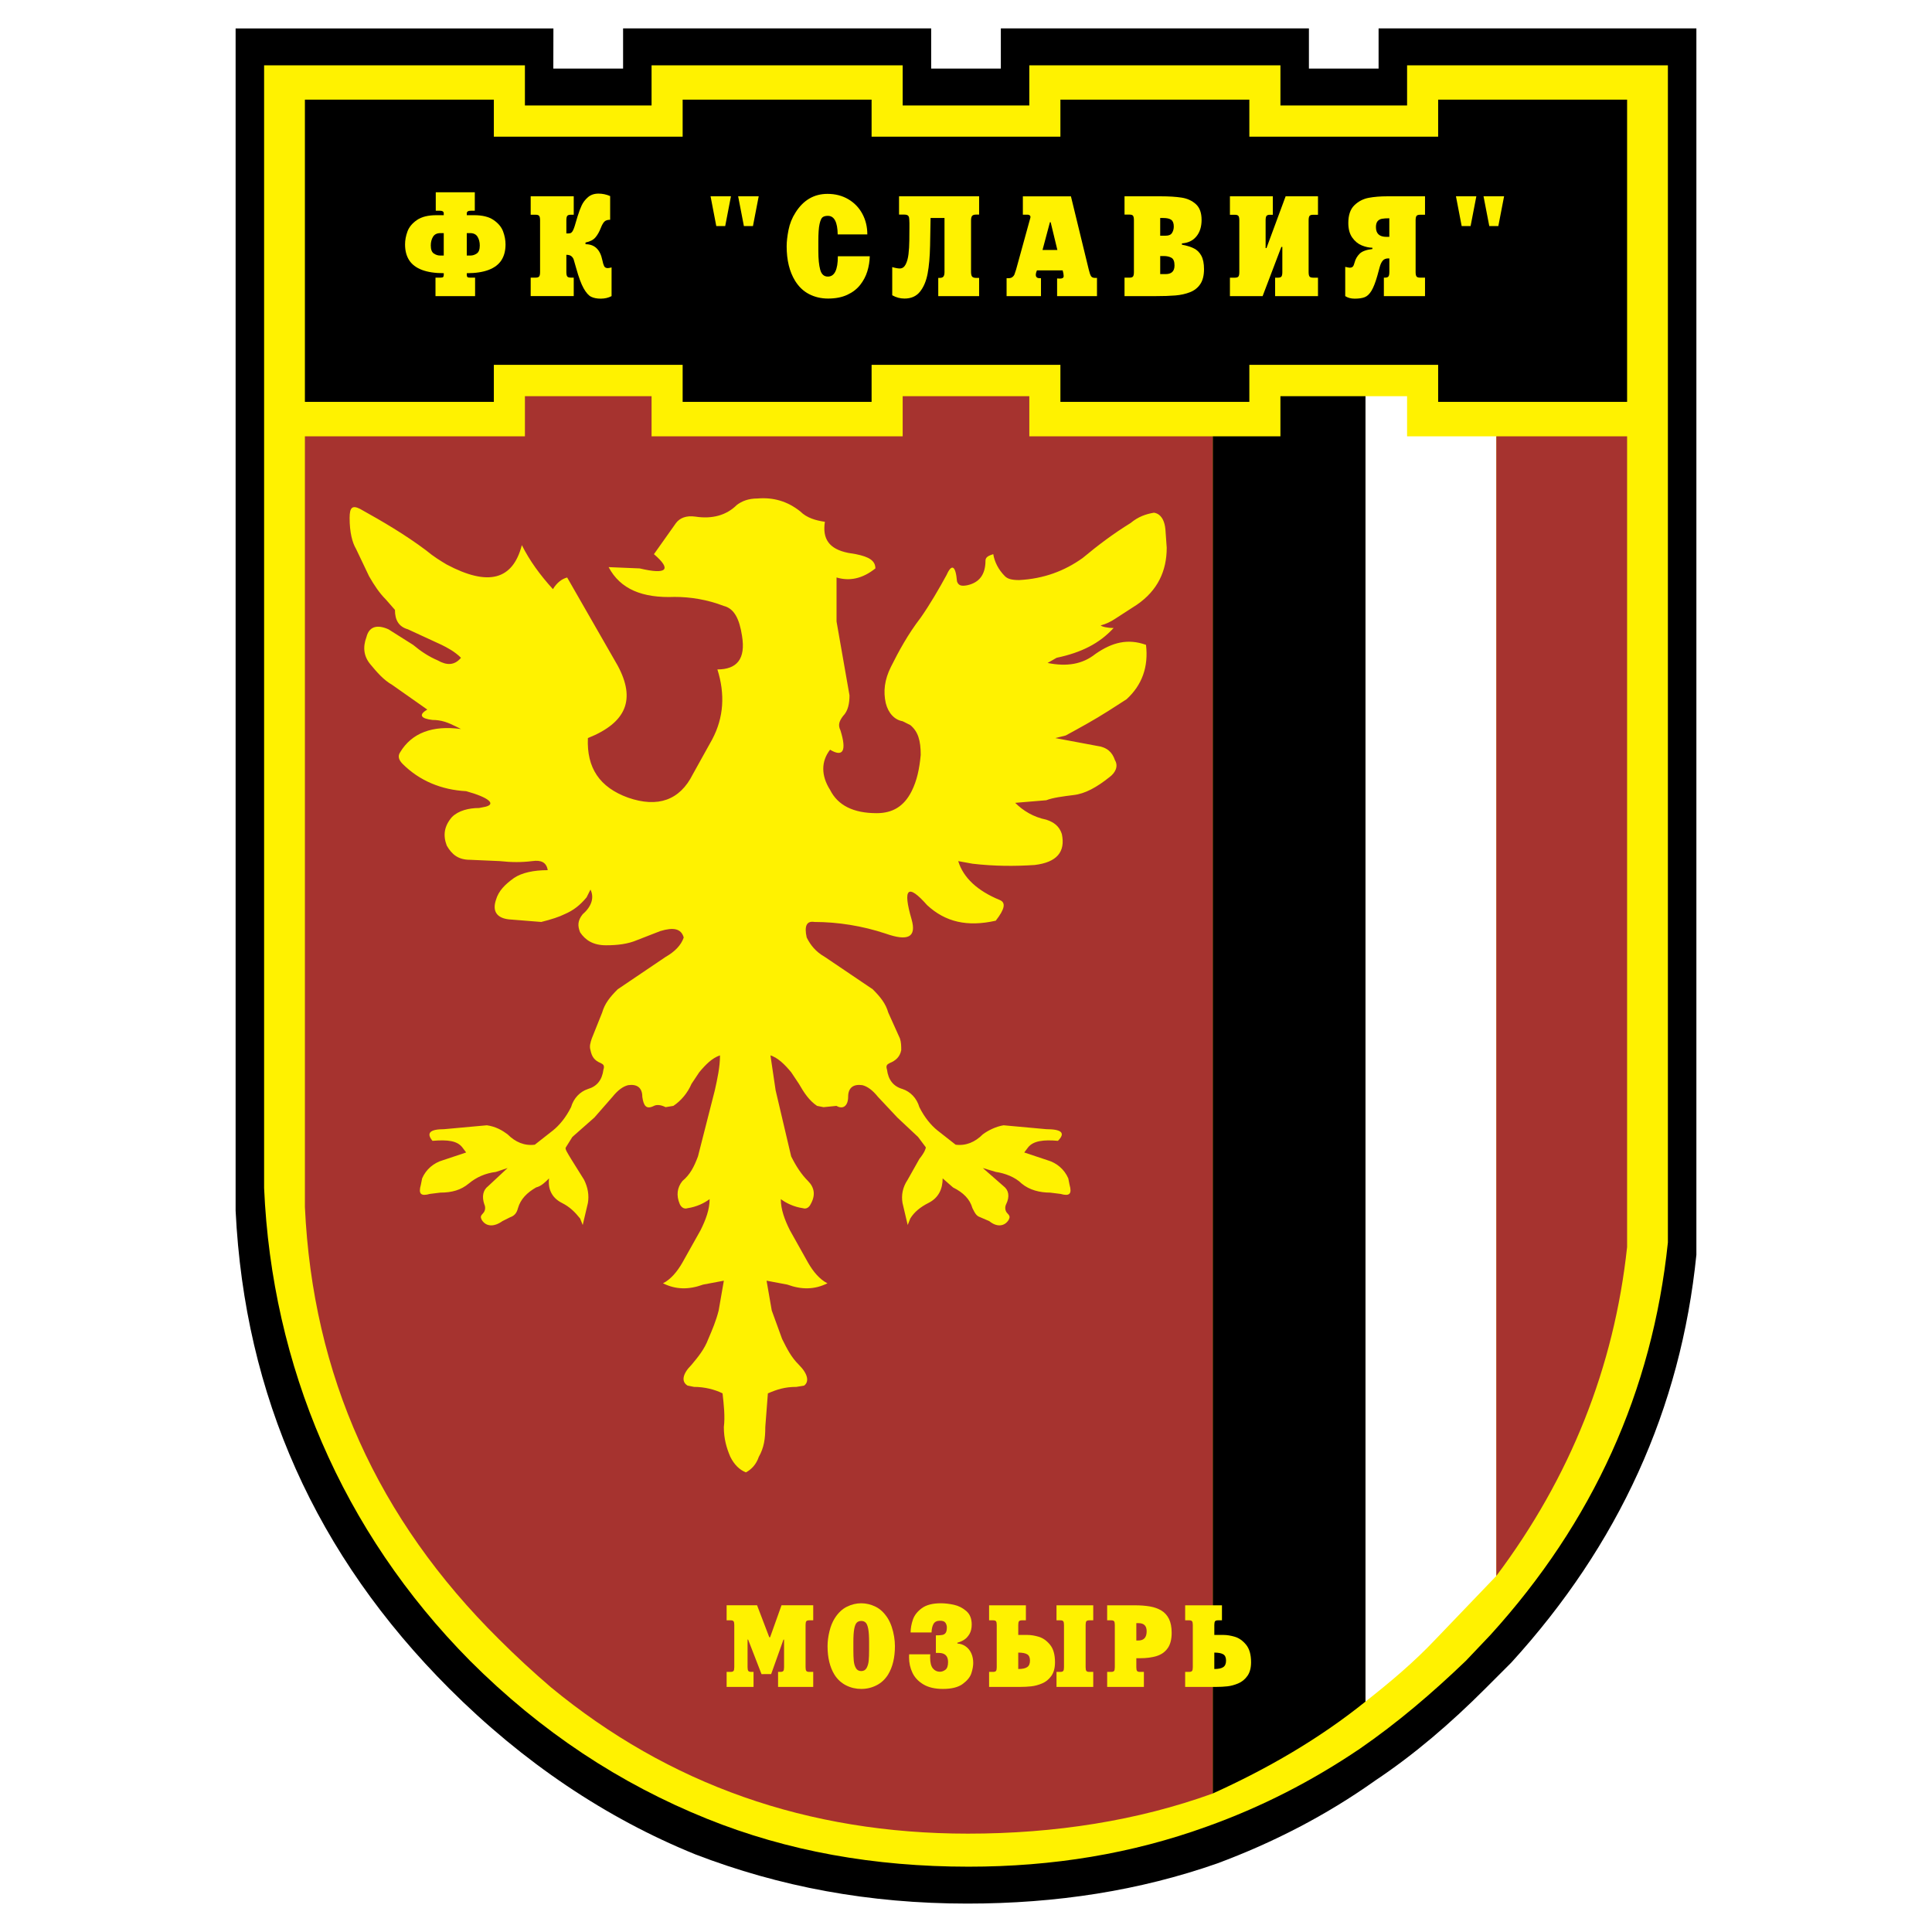
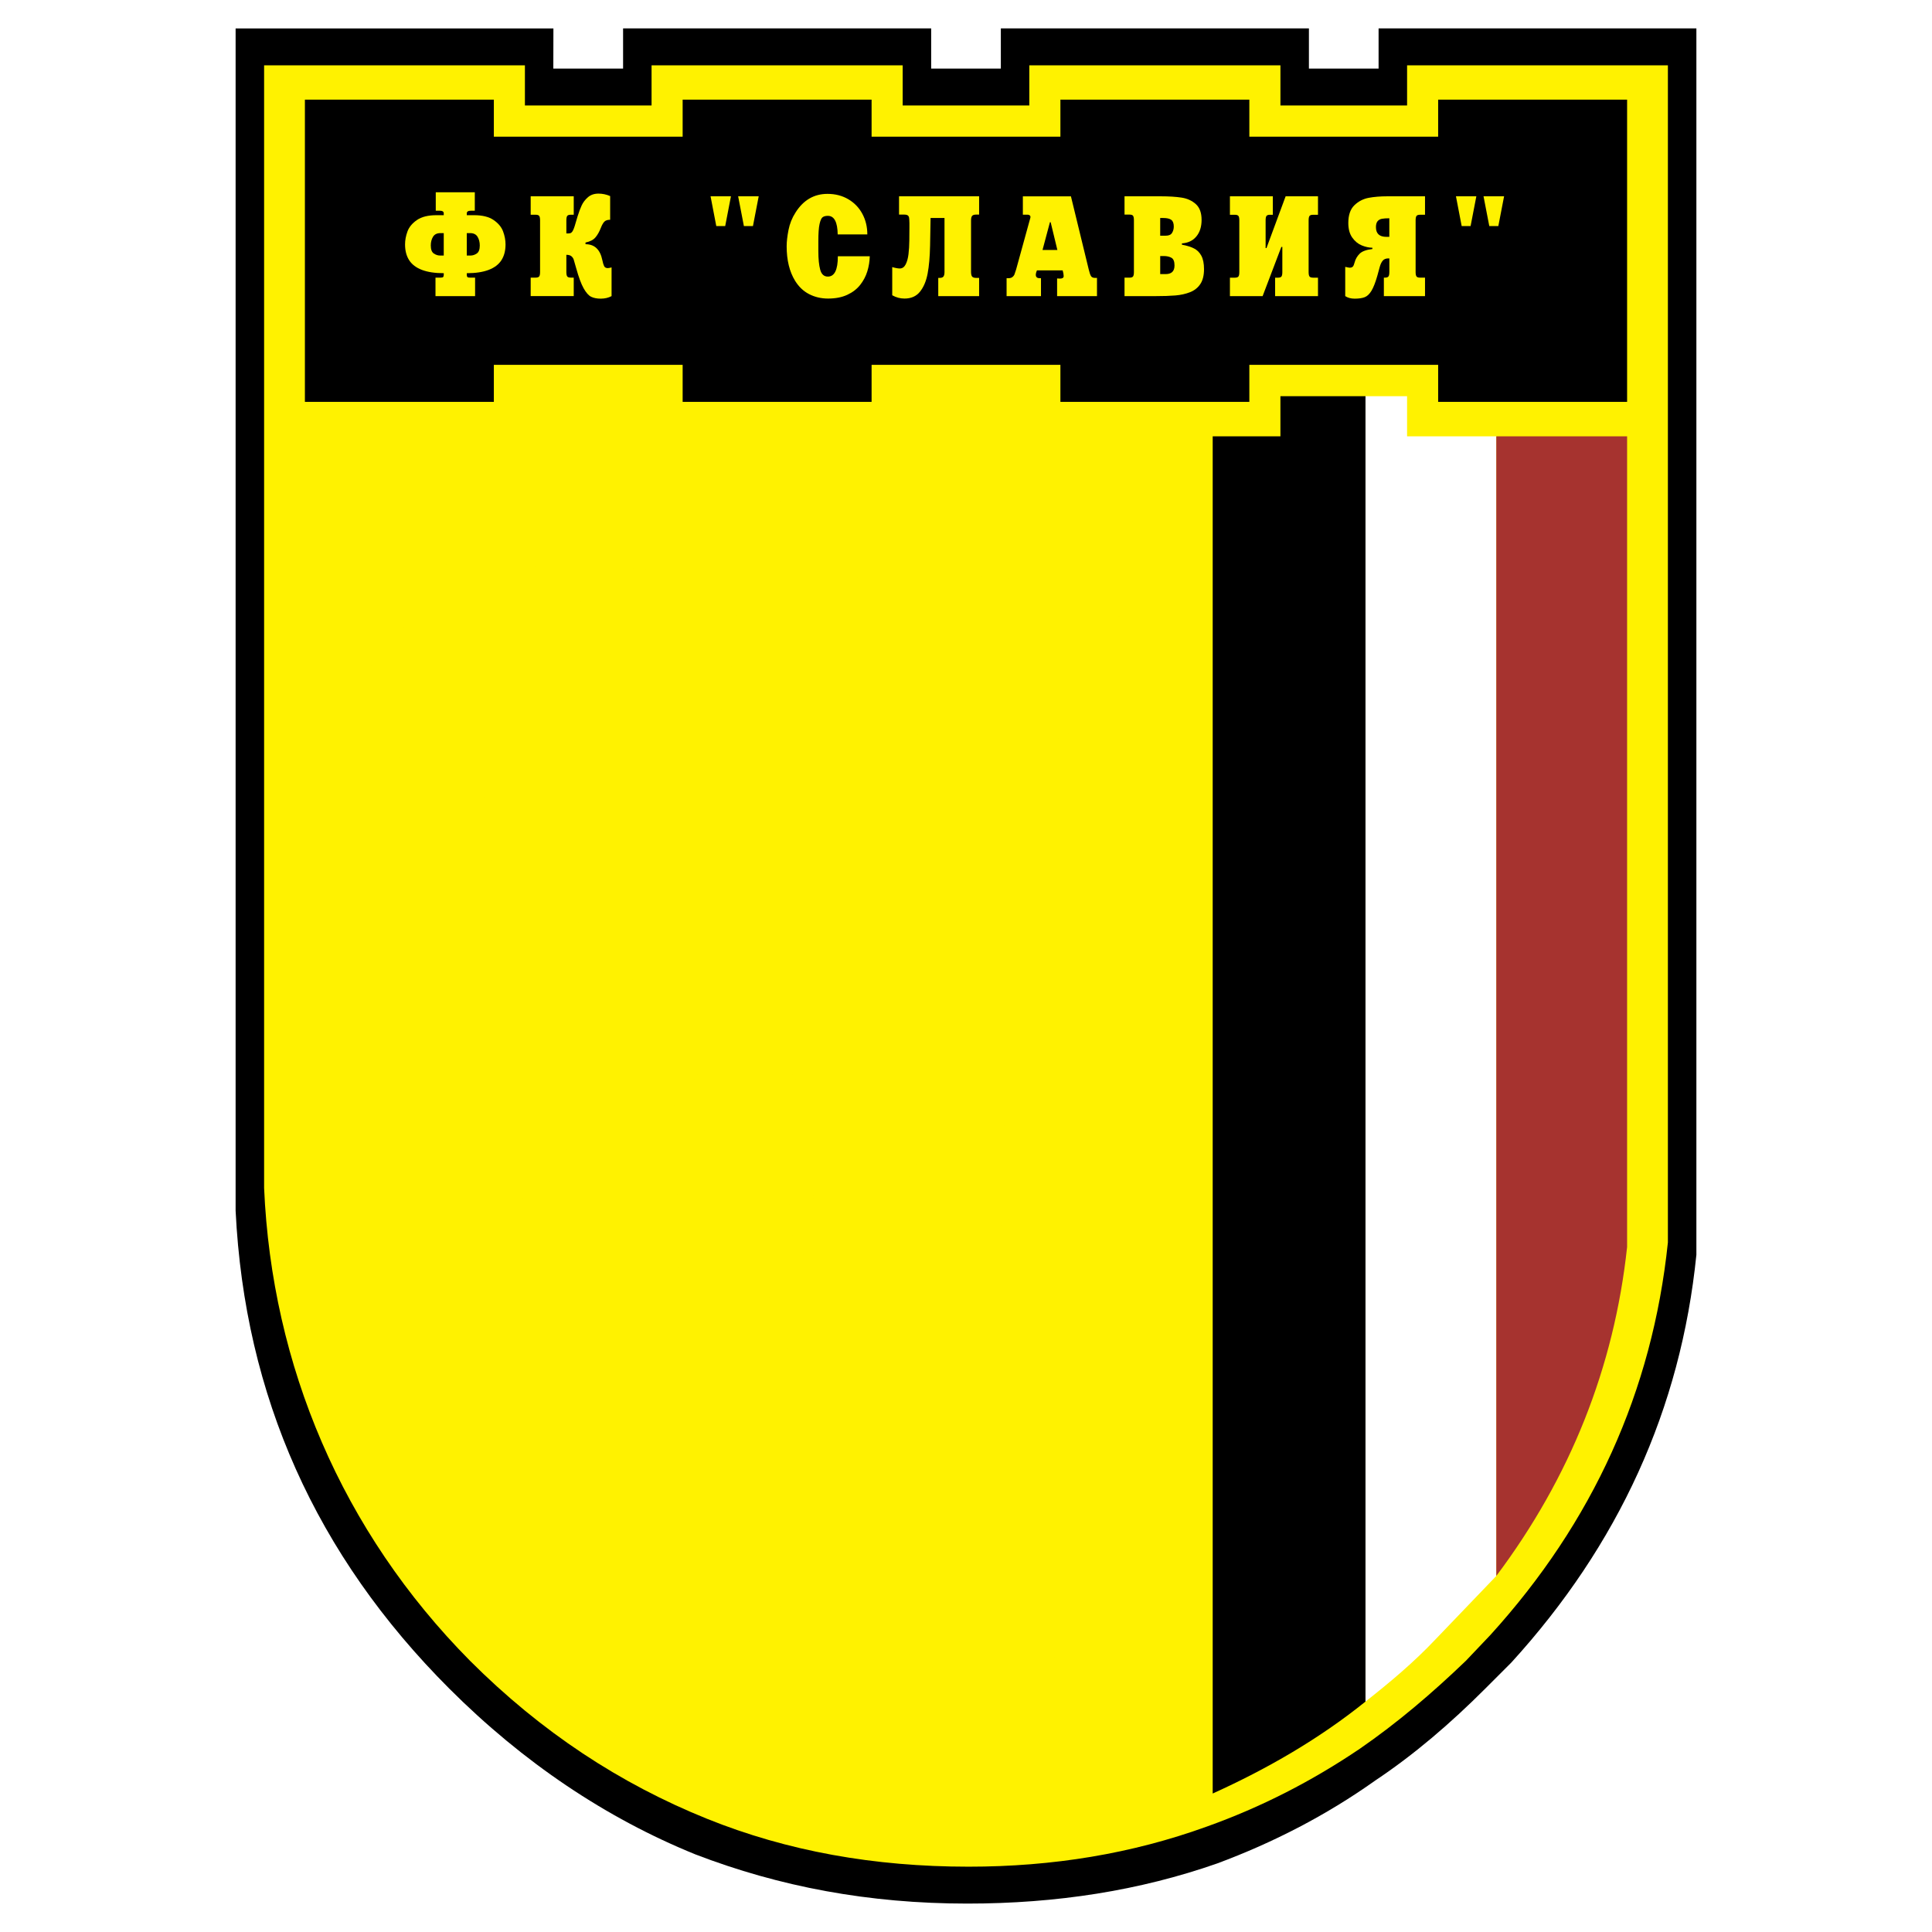
<svg xmlns="http://www.w3.org/2000/svg" version="1.0" id="Layer_1" x="0px" y="0px" width="192.756px" height="192.756px" viewBox="0 0 192.756 192.756" enable-background="new 0 0 192.756 192.756" xml:space="preserve">
  <g>
    <polygon fill-rule="evenodd" clip-rule="evenodd" fill="#FFFFFF" points="0,0 192.756,0 192.756,192.756 0,192.756 0,0  " />
    <path fill-rule="evenodd" clip-rule="evenodd" d="M99.854,2.834V6.84h-6.951V2.834H62.165V6.84h-6.96l0.009-4.005H23.507V118.73   v2.066c0.904,18.477,8.011,34.369,21.318,47.676c7.365,7.365,15.634,12.92,24.549,16.539c8.398,3.23,17.313,4.91,27.132,4.91   c8.915,0,17.185-1.293,24.938-4.006c5.555-2.066,10.853-4.781,15.762-8.27c3.876-2.584,7.494-5.684,10.982-9.174l2.584-2.584   c10.725-11.756,16.925-25.324,18.477-40.699V2.834h-31.707V6.84h-6.951V2.834H99.854L99.854,2.834z" />
    <path fill-rule="evenodd" clip-rule="evenodd" fill="#FFF200" d="M102.695,6.517v4.005H90.06V6.517H65.007v4.005H52.371V6.517   H26.35v112.021c0.775,17.699,7.752,34.238,20.544,47.158c7.106,7.107,14.987,12.275,23.644,15.764   c8.01,3.229,16.667,4.779,26.099,4.779c8.398,0,16.28-1.291,23.774-4.004c5.426-1.939,10.465-4.523,15.246-7.754   c3.746-2.582,7.234-5.555,10.595-8.785l2.454-2.584c10.207-11.24,16.15-24.291,17.7-39.148V6.517h-26.021v4.005h-12.636V6.517   H102.695L102.695,6.517z" />
    <polygon fill-rule="evenodd" clip-rule="evenodd" points="105.797,40.095 105.797,36.4 86.959,36.4 86.959,40.095 68.108,40.095    68.108,36.4 49.271,36.4 49.271,40.095 30.42,40.095 30.42,9.942 49.271,9.942 49.271,13.636 68.108,13.636 68.108,9.942    86.959,9.942 86.959,13.636 105.797,13.636 105.797,9.942 124.647,9.942 124.647,13.636 143.485,13.636 143.485,9.942    162.336,9.942 162.336,40.095 143.485,40.095 143.485,36.4 124.647,36.4 124.647,40.095 105.797,40.095  " />
    <path fill-rule="evenodd" clip-rule="evenodd" fill="#FFF200" d="M43.902,25.495c-0.213,0-0.419-0.067-0.621-0.203   c-0.201-0.136-0.301-0.401-0.301-0.797c0-0.336,0.073-0.627,0.222-0.872c0.147-0.244,0.396-0.366,0.745-0.366h0.326v2.238H43.902   L43.902,25.495z M43.476,21.023h0.385c0.274,0,0.412,0.086,0.412,0.258v0.188h-0.724c-0.834,0-1.486,0.161-1.953,0.484   c-0.468,0.323-0.782,0.703-0.943,1.141c-0.161,0.438-0.241,0.868-0.241,1.289c0,0.627,0.137,1.153,0.411,1.579   c0.274,0.425,0.699,0.748,1.275,0.966c0.577,0.219,1.302,0.328,2.175,0.328v0.175c0,0.095-0.02,0.164-0.059,0.207   c-0.04,0.043-0.139,0.064-0.298,0.064h-0.467v1.842h3.951v-1.842H46.93c-0.16,0-0.26-0.021-0.299-0.064s-0.059-0.112-0.059-0.207   v-0.175c0.875,0,1.602-0.109,2.178-0.328c0.577-0.219,1.002-0.541,1.276-0.966c0.274-0.426,0.411-0.952,0.411-1.579   c0-0.423-0.081-0.853-0.243-1.291c-0.162-0.437-0.477-0.816-0.945-1.139c-0.468-0.323-1.119-0.484-1.953-0.484h-0.724v-0.188   c0-0.171,0.138-0.258,0.414-0.258h0.385v-1.842h-3.895V21.023L43.476,21.023z M46.572,23.257h0.33c0.348,0,0.595,0.123,0.744,0.366   c0.148,0.245,0.222,0.536,0.222,0.872c0,0.396-0.1,0.662-0.301,0.797c-0.2,0.136-0.408,0.203-0.624,0.203h-0.372V23.257   L46.572,23.257z" />
    <path fill-rule="evenodd" clip-rule="evenodd" fill="#FFF200" d="M56.508,23.292h0.201c0.12,0,0.215-0.025,0.285-0.075   c0.07-0.05,0.134-0.136,0.19-0.257s0.107-0.255,0.152-0.401c0.045-0.147,0.143-0.475,0.293-0.985   c0.131-0.421,0.268-0.784,0.408-1.087c0.141-0.303,0.35-0.574,0.626-0.813s0.626-0.358,1.049-0.358   c0.395,0,0.782,0.082,1.163,0.245v2.365c-0.263,0-0.456,0.064-0.579,0.192c-0.123,0.128-0.237,0.329-0.343,0.601   c-0.155,0.398-0.337,0.721-0.548,0.969c-0.21,0.249-0.54,0.418-0.988,0.508v0.169c0.903,0,1.462,0.529,1.678,1.587   c0.053,0.258,0.111,0.456,0.175,0.592c0.063,0.137,0.189,0.206,0.376,0.206c0.05,0,0.111-0.008,0.182-0.026   c0.07-0.017,0.133-0.031,0.189-0.043v2.862c-0.316,0.169-0.676,0.254-1.08,0.254c-0.383,0-0.703-0.063-0.958-0.188   c-0.254-0.125-0.504-0.407-0.749-0.843c-0.245-0.436-0.493-1.107-0.745-2.014c-0.123-0.446-0.205-0.733-0.248-0.86   c-0.042-0.126-0.119-0.236-0.23-0.329c-0.111-0.093-0.278-0.14-0.501-0.14v1.711c0,0.221,0.03,0.37,0.089,0.448   c0.06,0.078,0.179,0.117,0.358,0.117h0.289v1.842h-4.296v-1.842h0.492c0.177,0,0.296-0.039,0.356-0.117   c0.06-0.079,0.089-0.228,0.089-0.448v-5.145c0-0.223-0.03-0.373-0.089-0.45c-0.06-0.077-0.179-0.115-0.356-0.115h-0.492v-1.842   h4.296v1.842h-0.289c-0.179,0-0.298,0.039-0.358,0.115c-0.06,0.077-0.089,0.227-0.089,0.45V23.292L56.508,23.292z" />
    <path fill-rule="evenodd" clip-rule="evenodd" fill="#FFF200" d="M72.927,19.585l-0.574,2.972h-0.889l-0.571-2.972H72.927   L72.927,19.585z M75.696,19.585l-0.574,2.972h-0.903l-0.574-2.972H75.696L75.696,19.585z" />
    <path fill-rule="evenodd" clip-rule="evenodd" fill="#FFF200" d="M83.593,25.569h3.184c-0.012,0.512-0.093,1.013-0.244,1.502   c-0.15,0.489-0.388,0.94-0.713,1.353c-0.324,0.413-0.754,0.743-1.289,0.991c-0.535,0.248-1.173,0.372-1.915,0.372   c-0.686,0-1.314-0.146-1.885-0.439c-0.57-0.292-1.04-0.738-1.408-1.337c-0.559-0.913-0.838-2.06-0.838-3.441   c0-0.455,0.061-0.996,0.184-1.623c0.123-0.627,0.356-1.208,0.699-1.742c0.784-1.241,1.847-1.862,3.19-1.862   c0.776,0,1.467,0.177,2.072,0.532s1.074,0.84,1.405,1.456c0.332,0.616,0.498,1.301,0.498,2.058h-2.956   c-0.018-1.236-0.346-1.854-0.981-1.854c-0.217,0-0.389,0.043-0.515,0.13c-0.126,0.086-0.23,0.313-0.312,0.678   c-0.083,0.365-0.123,0.935-0.123,1.708v1c0,0.786,0.062,1.406,0.187,1.862c0.125,0.455,0.379,0.683,0.763,0.683   C83.261,27.595,83.593,26.92,83.593,25.569L83.593,25.569z" />
    <path fill-rule="evenodd" clip-rule="evenodd" fill="#FFF200" d="M94.232,21.75h-1.388c-0.009,0.702-0.026,1.616-0.049,2.744   c-0.023,1.128-0.105,2.064-0.247,2.807c-0.141,0.743-0.395,1.343-0.76,1.8c-0.366,0.457-0.88,0.686-1.545,0.686   c-0.433,0-0.841-0.11-1.225-0.329v-2.813c0.093,0.032,0.217,0.064,0.371,0.095c0.153,0.031,0.279,0.047,0.378,0.047   c0.255,0,0.453-0.136,0.592-0.408c0.14-0.272,0.233-0.614,0.282-1.028c0.05-0.414,0.077-0.856,0.082-1.33   c0.004-0.472,0.008-0.901,0.01-1.289v-0.469c-0.005-0.243-0.015-0.419-0.031-0.529c-0.017-0.11-0.062-0.192-0.136-0.245   c-0.074-0.053-0.2-0.08-0.38-0.08h-0.488v-1.824h7.989v1.824h-0.289c-0.204,0-0.341,0.044-0.412,0.132   c-0.07,0.088-0.105,0.243-0.105,0.465v5.108c0,0.227,0.035,0.386,0.105,0.476c0.071,0.091,0.208,0.136,0.412,0.136h0.289v1.819   H93.61v-1.819h0.139c0.185,0,0.311-0.045,0.38-0.137c0.069-0.091,0.104-0.245,0.104-0.46V21.75L94.232,21.75z" />
    <path fill-rule="evenodd" clip-rule="evenodd" fill="#FFF200" d="M104.824,22.167l0.67,2.774h-1.482l0.741-2.774H104.824   L104.824,22.167z M102.051,19.585v1.832h0.473c0.081,0,0.149,0.021,0.204,0.062c0.055,0.041,0.083,0.093,0.083,0.155   c0,0.058-0.019,0.143-0.056,0.255l-1.377,4.998c-0.078,0.248-0.135,0.418-0.172,0.509c-0.038,0.091-0.104,0.174-0.201,0.248   c-0.098,0.074-0.228,0.111-0.388,0.111h-0.189v1.79h3.431v-1.788h-0.13c-0.236,0-0.364-0.098-0.385-0.293v-0.112   c0.016-0.123,0.054-0.25,0.114-0.379h2.563c0.067,0.232,0.102,0.424,0.102,0.577c0,0.164-0.125,0.246-0.372,0.246   c-0.056-0.009-0.15-0.014-0.284-0.014v1.764h3.979v-1.82h-0.197c-0.193,0-0.327-0.061-0.401-0.181   c-0.075-0.12-0.149-0.341-0.225-0.66l-1.776-7.298H102.051L102.051,19.585z" />
    <path fill-rule="evenodd" clip-rule="evenodd" fill="#FFF200" d="M116.064,21.75c0.36,0,0.625,0.061,0.792,0.183   c0.168,0.122,0.252,0.346,0.252,0.672c0,0.234-0.058,0.445-0.173,0.631c-0.114,0.187-0.324,0.279-0.63,0.279h-0.552V21.75H116.064   L116.064,21.75z M112.194,21.409h0.492c0.177,0,0.296,0.039,0.355,0.116c0.06,0.078,0.09,0.228,0.09,0.452v5.159   c0,0.222-0.03,0.372-0.09,0.45c-0.06,0.078-0.179,0.117-0.355,0.117h-0.492v1.842h3.076c0.799,0,1.465-0.022,1.998-0.067   c0.534-0.045,1.019-0.152,1.455-0.322s0.779-0.439,1.028-0.808s0.374-0.867,0.374-1.495c0-0.558-0.088-1.002-0.264-1.334   c-0.176-0.331-0.423-0.576-0.74-0.735s-0.718-0.283-1.201-0.371v-0.131c0.616-0.042,1.097-0.272,1.442-0.692   c0.347-0.42,0.521-0.969,0.521-1.648c0-0.707-0.191-1.232-0.572-1.576c-0.382-0.344-0.854-0.561-1.418-0.649   c-0.565-0.088-1.268-0.132-2.108-0.132h-3.591V21.409L112.194,21.409z M116.108,25.545c0.304,0,0.559,0.057,0.764,0.171   c0.206,0.115,0.309,0.372,0.309,0.77c0,0.575-0.296,0.861-0.889,0.861h-0.538v-1.803H116.108L116.108,25.545z" />
    <path fill-rule="evenodd" clip-rule="evenodd" fill="#FFF200" d="M122.711,19.585h4.28v1.842h-0.283   c-0.174,0-0.291,0.039-0.35,0.116s-0.087,0.227-0.087,0.45v2.757h0.086l1.91-5.164h3.229v1.842h-0.489   c-0.178,0-0.296,0.039-0.356,0.116c-0.059,0.077-0.089,0.227-0.089,0.45v5.145c0,0.221,0.03,0.37,0.089,0.448   c0.061,0.078,0.179,0.117,0.356,0.117h0.489v1.842h-4.277v-1.842h0.282c0.175,0,0.291-0.039,0.35-0.117   c0.059-0.079,0.088-0.228,0.088-0.448v-2.502h-0.1l-1.868,4.909h-3.261v-1.842h0.492c0.177,0,0.297-0.039,0.356-0.117   c0.06-0.079,0.089-0.228,0.089-0.448v-5.145c0-0.223-0.029-0.373-0.089-0.45s-0.18-0.116-0.356-0.116h-0.492V19.585L122.711,19.585   z" />
    <path fill-rule="evenodd" clip-rule="evenodd" fill="#FFF200" d="M138.324,23.631c-0.698,0-1.047-0.323-1.047-0.969   c0-0.259,0.053-0.452,0.158-0.583c0.104-0.13,0.248-0.213,0.432-0.249c0.184-0.035,0.432-0.053,0.745-0.053v1.854H138.324   L138.324,23.631z M138.727,19.585h-0.318c-0.687,0-1.302,0.05-1.848,0.151c-0.546,0.101-1.022,0.347-1.43,0.738   c-0.407,0.392-0.61,0.982-0.61,1.771c0,0.602,0.13,1.088,0.392,1.457c0.262,0.37,0.577,0.63,0.948,0.782   c0.37,0.151,0.725,0.229,1.062,0.234v0.127c-0.611,0.073-1.038,0.231-1.28,0.476c-0.243,0.244-0.408,0.535-0.497,0.872   c-0.049,0.198-0.107,0.334-0.175,0.407c-0.067,0.073-0.172,0.109-0.314,0.109c-0.059,0-0.207-0.028-0.444-0.083v2.918   c0.254,0.169,0.57,0.254,0.948,0.254c0.417,0,0.75-0.05,0.998-0.148c0.248-0.099,0.471-0.308,0.666-0.628   c0.196-0.32,0.392-0.815,0.585-1.485c0.094-0.347,0.177-0.651,0.25-0.915c0.073-0.263,0.173-0.469,0.299-0.618   c0.127-0.149,0.312-0.223,0.553-0.223h0.103v1.356c0,0.221-0.03,0.37-0.091,0.448c-0.06,0.078-0.177,0.117-0.354,0.117h-0.102   v1.842h4.106v-1.842h-0.492c-0.178,0-0.296-0.039-0.355-0.117c-0.061-0.079-0.091-0.228-0.091-0.448v-5.145   c0-0.223,0.03-0.373,0.091-0.45c0.06-0.077,0.178-0.116,0.355-0.116h0.492v-1.842H138.727L138.727,19.585z" />
    <path fill-rule="evenodd" clip-rule="evenodd" fill="#FFF200" d="M147.295,19.585l-0.574,2.972h-0.889l-0.571-2.972H147.295   L147.295,19.585z M150.063,19.585l-0.574,2.972h-0.902l-0.575-2.972H150.063L150.063,19.585z" />
    <path fill-rule="evenodd" clip-rule="evenodd" d="M136.237,39.528h-8.489v4.005h-6.757v135.406   c5.426-2.455,10.594-5.428,15.246-9.174V39.528L136.237,39.528z" />
    <path fill-rule="evenodd" clip-rule="evenodd" fill="#FFFFFF" d="M149.286,43.534h-8.902v-4.005h-4.146v130.237   c2.455-1.939,4.78-3.877,6.977-6.201l6.072-6.332V43.534L149.286,43.534z" />
-     <path fill-rule="evenodd" clip-rule="evenodd" fill="#A6332F" d="M102.695,43.534v-4.005H90.06v4.005H65.007v-4.005H52.371v4.005   H30.42v76.876c0.775,16.797,7.235,31.139,19.38,43.154c1.68,1.678,3.359,3.229,5.168,4.779c11.758,9.691,25.582,14.6,41.604,14.6   c8.657,0,16.925-1.291,24.419-4.004V43.534H102.695L102.695,43.534z" />
    <path fill-rule="evenodd" clip-rule="evenodd" fill="#A6332F" d="M162.336,43.534h-13.05v113.699   c7.366-9.818,11.758-20.801,13.05-32.816V43.534L162.336,43.534z" />
    <path fill-rule="evenodd" clip-rule="evenodd" fill="#FFF200" d="M116.275,52.836l0.129,1.809c0,2.325-0.904,4.263-2.972,5.685   l-2.196,1.421c-0.388,0.258-0.904,0.517-1.421,0.646c0.129,0.129,0.646,0.258,1.292,0.258c-1.422,1.551-3.23,2.455-5.686,2.972   l-0.904,0.517c1.938,0.388,3.488,0.129,4.781-0.904c1.679-1.163,3.229-1.55,5.039-0.904c0.258,2.196-0.388,4.005-1.938,5.427   l-1.81,1.163c-1.421,0.904-2.842,1.68-4.264,2.455l-1.033,0.258l4.135,0.775c1.033,0.129,1.55,0.646,1.809,1.421   c0.388,0.646,0,1.292-0.517,1.68c-1.292,1.034-2.455,1.68-3.618,1.809c-1.033,0.13-2.067,0.259-2.713,0.517l-3.101,0.258   c0.775,0.775,1.808,1.421,3.101,1.68c0.775,0.258,1.292,0.646,1.551,1.421c0.387,1.809-0.518,2.842-2.714,3.101   c-1.938,0.129-4.006,0.129-6.202-0.129l-1.421-0.258c0.517,1.68,1.938,2.972,4.134,3.876c0.646,0.258,0.517,0.904-0.388,2.067   c-2.843,0.646-5.039,0.129-6.848-1.551c-1.938-2.197-2.455-1.68-1.55,1.421c0.517,1.809-0.388,2.196-2.584,1.421   c-2.326-0.775-4.781-1.163-7.106-1.163c-0.775-0.129-1.034,0.388-0.775,1.55c0.388,0.776,0.905,1.422,1.809,1.938l4.78,3.23   c0.775,0.775,1.292,1.422,1.551,2.326l1.163,2.584c0.129,0.387,0.129,0.775,0.129,1.162c-0.129,0.646-0.517,1.033-1.163,1.293   c-0.258,0.129-0.387,0.258-0.258,0.646c0.129,1.033,0.646,1.68,1.55,1.938c0.775,0.258,1.421,0.904,1.68,1.809   c0.517,1.033,1.163,1.809,1.809,2.326l1.809,1.42c1.034,0.131,1.938-0.258,2.713-1.033c0.517-0.387,1.292-0.775,2.067-0.904   l4.264,0.389c1.551,0,1.938,0.387,1.163,1.162c-1.422-0.129-2.456,0-2.972,0.646l-0.389,0.516l2.326,0.775   c0.904,0.26,1.68,0.904,2.068,1.809l0.128,0.646c0.259,0.904,0,1.162-0.904,0.904l-1.033-0.129c-1.034,0-2.067-0.258-2.843-0.904   c-0.646-0.646-1.68-1.033-2.584-1.162l-1.292-0.389l2.067,1.809c0.517,0.389,0.646,1.033,0.259,1.809   c-0.13,0.26-0.13,0.646,0.129,0.904c0.259,0.26,0.259,0.389,0.129,0.646c-0.388,0.646-1.162,0.775-1.938,0.131l-0.904-0.389   c-0.387-0.129-0.517-0.389-0.775-0.904c-0.258-0.904-0.904-1.551-1.938-2.068l-1.034-0.904c0,1.035-0.387,1.939-1.421,2.455   c-0.775,0.389-1.421,0.904-1.809,1.551l-0.258,0.646l-0.517-2.197c-0.129-0.773,0-1.551,0.517-2.324l1.163-2.068   c0.517-0.646,0.646-1.033,0.646-1.162l-0.775-1.033l-2.067-1.939l-1.938-2.066c-0.517-0.646-1.034-1.033-1.55-1.162   c-0.904-0.131-1.421,0.258-1.421,1.162s-0.517,1.291-1.163,0.904l-1.292,0.129l-0.646-0.129c-0.775-0.518-1.292-1.293-1.809-2.197   l-0.775-1.162c-0.646-0.775-1.292-1.422-2.067-1.68l0.517,3.488l1.55,6.59c0.517,1.033,1.034,1.809,1.68,2.455   c0.646,0.645,0.775,1.422,0.258,2.324c-0.129,0.26-0.388,0.518-0.775,0.389c-0.904-0.129-1.679-0.518-2.196-0.904   c0,1.033,0.387,2.066,0.904,3.102l1.809,3.229c0.517,0.904,1.163,1.68,1.938,2.068c-1.292,0.645-2.584,0.645-4.005,0.129   l-2.067-0.389l0.517,2.973l1.034,2.842c0.517,1.033,0.904,1.811,1.68,2.584c0.904,0.904,1.034,1.68,0.517,2.068l-0.775,0.129   c-1.163,0-1.938,0.258-2.842,0.646l-0.258,3.359c0,1.162-0.129,2.066-0.646,2.971c-0.258,0.775-0.775,1.293-1.292,1.551   c-0.646-0.258-1.163-0.775-1.551-1.551c-0.387-0.904-0.646-1.809-0.646-2.971c0.13-1.035,0-2.197-0.129-3.359   c-0.775-0.389-1.809-0.646-2.843-0.646l-0.646-0.129c-0.646-0.389-0.517-1.164,0.388-2.068c0.646-0.773,1.292-1.551,1.679-2.584   c0.388-0.904,0.775-1.809,1.034-2.842l0.517-2.973l-2.067,0.389c-1.421,0.516-2.714,0.516-4.005-0.129   c0.775-0.389,1.421-1.164,1.938-2.068l1.81-3.229c0.517-1.035,0.904-2.068,0.904-3.102c-0.517,0.387-1.292,0.775-2.196,0.904   c-0.387,0.129-0.646-0.129-0.775-0.389c-0.388-0.902-0.258-1.68,0.258-2.324c0.776-0.646,1.163-1.422,1.551-2.455l1.68-6.59   c0.259-1.162,0.517-2.326,0.517-3.488c-0.775,0.258-1.421,0.904-2.067,1.68l-0.775,1.162c-0.388,0.904-1.034,1.68-1.809,2.197   l-0.775,0.129c-0.517-0.258-0.905-0.258-1.163-0.129c-0.775,0.387-1.034,0-1.163-0.904c0-0.904-0.517-1.293-1.421-1.162   c-0.517,0.129-1.034,0.516-1.551,1.162l-1.809,2.066l-2.197,1.939l-0.646,1.033c-0.129,0.129,0.129,0.516,0.517,1.162l1.292,2.068   c0.387,0.773,0.517,1.551,0.387,2.324l-0.517,2.197l-0.258-0.646c-0.517-0.646-1.034-1.162-1.809-1.551   c-1.033-0.516-1.421-1.42-1.292-2.455c-0.387,0.389-0.775,0.775-1.292,0.904c-0.904,0.518-1.55,1.164-1.809,2.068   c-0.129,0.516-0.388,0.775-0.775,0.904l-0.775,0.389c-0.905,0.645-1.68,0.516-2.068-0.131c-0.129-0.258-0.129-0.387,0.129-0.646   c0.258-0.258,0.258-0.645,0.129-0.904c-0.259-0.775-0.129-1.42,0.387-1.809l1.938-1.809l-1.162,0.389   c-1.034,0.129-1.938,0.516-2.714,1.162c-0.775,0.646-1.68,0.904-2.842,0.904l-1.034,0.129c-0.904,0.258-1.163,0-0.904-0.904   l0.129-0.646c0.387-0.904,1.163-1.549,2.067-1.809l2.326-0.775l-0.388-0.516c-0.517-0.646-1.421-0.775-2.972-0.646   c-0.646-0.775-0.258-1.162,1.163-1.162l4.264-0.389c0.905,0.129,1.551,0.518,2.067,0.904c0.775,0.775,1.68,1.164,2.714,1.033   l1.809-1.42c0.646-0.518,1.292-1.293,1.809-2.326c0.258-0.904,0.904-1.551,1.679-1.809c0.905-0.258,1.421-0.904,1.551-1.938   c0.129-0.389,0-0.518-0.259-0.646c-0.646-0.26-0.904-0.646-1.033-1.293c-0.129-0.387,0-0.775,0.129-1.162l1.034-2.584   c0.259-0.904,0.775-1.551,1.55-2.326l4.781-3.23c0.904-0.516,1.55-1.162,1.809-1.938c-0.259-0.904-1.034-1.033-2.326-0.646   l-2.326,0.905c-0.904,0.387-1.938,0.517-3.101,0.517c-1.292,0-2.067-0.517-2.584-1.292c-0.258-0.646-0.258-1.163,0.258-1.809   c0.904-0.775,1.163-1.679,0.775-2.455l-0.388,0.775c-0.646,0.775-1.292,1.292-2.196,1.679c-0.517,0.259-1.292,0.517-2.326,0.775   l-3.23-0.258c-1.163-0.129-1.68-0.775-1.292-1.938c0.258-0.904,0.904-1.55,1.809-2.196c0.775-0.517,1.938-0.775,3.359-0.775   c-0.129-0.775-0.646-1.034-1.55-0.904c-1.033,0.129-2.067,0.129-3.23,0l-2.971-0.13c-1.163,0-1.81-0.516-2.326-1.42   c-0.387-1.034-0.258-1.938,0.517-2.843c0.646-0.646,1.68-0.905,2.713-0.905l0.646-0.129c1.034-0.258,0.388-0.904-1.938-1.55   c-2.455-0.129-4.652-1.034-6.331-2.713c-0.388-0.388-0.517-0.775-0.259-1.163c1.163-1.938,3.23-2.713,6.073-2.326l-0.517-0.259   c-0.775-0.387-1.421-0.646-2.326-0.646c-1.163-0.129-1.421-0.517-0.516-1.033l-3.489-2.455c-0.904-0.517-1.55-1.292-2.196-2.067   c-0.646-0.775-0.775-1.68-0.388-2.713c0.259-1.034,1.034-1.292,2.197-0.775l2.455,1.55c0.775,0.646,1.551,1.163,2.455,1.55   c0.904,0.517,1.68,0.517,2.326-0.258c-0.646-0.646-1.421-1.034-1.938-1.292l-3.359-1.55c-0.904-0.259-1.292-0.905-1.292-1.938   l-0.905-1.034c-0.646-0.646-1.163-1.421-1.679-2.326l-1.292-2.713c-0.388-0.646-0.646-1.68-0.646-3.101   c0-1.034,0.258-1.292,1.033-0.904c2.326,1.292,4.522,2.584,6.589,4.135c0.775,0.646,1.421,1.033,2.067,1.421   c4.134,2.196,6.589,1.551,7.494-1.938c0.775,1.55,1.809,2.972,3.101,4.393c0.388-0.646,0.904-1.034,1.421-1.163l5.039,8.786   c1.809,3.359,0.905,5.685-2.972,7.235c-0.129,2.972,1.163,4.91,4.006,5.943c2.972,1.033,5.168,0.258,6.46-2.326l1.938-3.489   c1.163-2.196,1.292-4.522,0.517-6.977c1.938,0,2.842-1.034,2.455-3.359c-0.258-1.68-0.775-2.713-1.809-2.972   c-1.679-0.646-3.359-0.904-4.91-0.904c-3.23,0.129-5.426-0.775-6.589-2.972l3.101,0.129c2.713,0.646,3.23,0.129,1.421-1.421   l2.196-3.101c0.388-0.517,1.034-0.775,1.938-0.646c1.68,0.258,3.101-0.129,4.134-1.163c0.517-0.388,1.163-0.646,2.068-0.646   c1.55-0.129,2.971,0.258,4.264,1.292c0.646,0.646,1.55,0.904,2.455,1.034c-0.258,1.68,0.388,2.713,2.326,3.101l0.775,0.129   c1.292,0.259,1.938,0.646,1.938,1.421c-1.292,1.034-2.584,1.292-3.876,0.904v4.393l1.292,7.365c0,0.775-0.129,1.55-0.646,2.067   c-0.387,0.517-0.517,0.905-0.258,1.421c0.646,2.067,0.258,2.713-1.034,1.938c-0.904,1.163-0.904,2.584,0,4.005   c0.775,1.551,2.326,2.326,4.651,2.326c1.55,0,2.713-0.646,3.489-2.197c0.517-1.034,0.775-2.197,0.904-3.618   c0-1.421-0.258-2.325-1.034-2.971l-0.775-0.388c-0.775-0.129-1.421-0.775-1.679-1.809c-0.259-1.163-0.129-2.326,0.517-3.618   c0.775-1.55,1.68-3.229,2.972-4.91c0.904-1.292,1.809-2.842,2.584-4.264c0.517-1.163,0.904-0.905,1.034,0.646   c0.129,0.388,0.388,0.517,1.033,0.388c1.163-0.258,1.809-1.034,1.809-2.455c0-0.387,0.388-0.517,0.776-0.646   c0.128,0.775,0.517,1.551,1.162,2.197c0.259,0.258,0.646,0.388,1.422,0.388c2.454-0.129,4.521-0.905,6.33-2.197   c1.551-1.292,3.102-2.455,4.78-3.488c0.775-0.646,1.552-0.905,2.326-1.034C115.112,51.157,116.13,51.157,116.275,52.836   L116.275,52.836z" />
    <path fill-rule="evenodd" clip-rule="evenodd" fill="#FFF200" d="M75.976,167.027l-1.334-3.443l-0.057-0.012v2.768   c0,0.182,0.024,0.305,0.073,0.367c0.048,0.064,0.146,0.098,0.291,0.098h0.232v1.498h-2.685v-1.498h0.4   c0.145,0,0.242-0.033,0.291-0.098c0.048-0.062,0.073-0.186,0.073-0.367v-4.217c0-0.182-0.024-0.305-0.073-0.367   c-0.049-0.064-0.146-0.096-0.291-0.096h-0.4v-1.5h3.038l1.217,3.191h0.082l1.138-3.191h3.165v1.5h-0.401   c-0.145,0-0.242,0.031-0.29,0.096c-0.049,0.062-0.073,0.186-0.073,0.367v4.217c0,0.182,0.024,0.305,0.073,0.367   c0.048,0.064,0.145,0.098,0.29,0.098h0.401v1.498h-3.508v-1.498h0.234c0.146,0,0.243-0.033,0.292-0.098   c0.048-0.062,0.073-0.186,0.073-0.367v-2.756h-0.06l-1.229,3.443H75.976L75.976,167.027z" />
    <path fill-rule="evenodd" clip-rule="evenodd" fill="#FFF200" d="M86.372,161.893c0.113,0.113,0.197,0.324,0.254,0.629   c0.057,0.307,0.084,0.748,0.084,1.324v0.777c0,0.434-0.013,0.789-0.04,1.07s-0.096,0.521-0.209,0.725   c-0.114,0.203-0.293,0.305-0.537,0.305c-0.243,0-0.42-0.102-0.534-0.305c-0.114-0.203-0.184-0.443-0.21-0.725   s-0.039-0.637-0.039-1.07v-0.777c0-0.576,0.028-1.018,0.084-1.324c0.057-0.305,0.141-0.516,0.253-0.629s0.261-0.17,0.445-0.17   C86.111,161.723,86.259,161.779,86.372,161.893L86.372,161.893z M87.444,168.146c0.473-0.236,0.859-0.594,1.159-1.072   c0.456-0.75,0.684-1.697,0.684-2.838c0-0.299-0.026-0.615-0.08-0.947c-0.053-0.334-0.135-0.664-0.245-0.99   c-0.111-0.326-0.243-0.609-0.396-0.852c-0.343-0.537-0.746-0.918-1.211-1.146s-0.941-0.342-1.43-0.342   c-0.487,0-0.962,0.113-1.427,0.342s-0.868,0.609-1.211,1.146c-0.231,0.361-0.409,0.801-0.534,1.318   c-0.125,0.518-0.188,1.008-0.188,1.471c0,1.141,0.228,2.088,0.684,2.838c0.299,0.477,0.685,0.832,1.159,1.072   c0.473,0.24,0.979,0.359,1.517,0.359C86.464,168.506,86.97,168.387,87.444,168.146L87.444,168.146z" />
    <path fill-rule="evenodd" clip-rule="evenodd" fill="#FFF200" d="M93.653,164.912h-0.28v-1.752c0.285,0,0.5-0.014,0.645-0.043   c0.145-0.027,0.256-0.098,0.333-0.209c0.078-0.113,0.117-0.295,0.117-0.545c0-0.158-0.045-0.309-0.134-0.451   c-0.09-0.141-0.272-0.211-0.548-0.211c-0.31,0-0.524,0.104-0.645,0.312c-0.121,0.209-0.188,0.494-0.201,0.859h-2.09   c0.004-0.416,0.08-0.842,0.229-1.277c0.149-0.438,0.447-0.818,0.893-1.146c0.446-0.326,1.076-0.49,1.89-0.49   c0.411,0,0.846,0.051,1.307,0.15c0.46,0.102,0.872,0.309,1.234,0.621c0.364,0.312,0.545,0.762,0.545,1.348   c0,0.379-0.075,0.695-0.225,0.949s-0.33,0.445-0.539,0.578c-0.21,0.131-0.433,0.229-0.667,0.287v0.08   c0.315,0.023,0.592,0.119,0.833,0.291s0.425,0.398,0.555,0.686c0.129,0.285,0.194,0.605,0.194,0.963   c0,0.303-0.061,0.645-0.183,1.023s-0.407,0.734-0.857,1.068c-0.45,0.334-1.112,0.502-1.987,0.502c-0.786,0-1.431-0.15-1.936-0.447   c-0.504-0.299-0.871-0.686-1.099-1.162c-0.229-0.479-0.342-0.996-0.342-1.555c0-0.131,0.003-0.229,0.011-0.291h2.111   c-0.012,0.076-0.017,0.186-0.017,0.324c0,0.502,0.092,0.863,0.275,1.084s0.417,0.332,0.702,0.332c0.186,0,0.367-0.066,0.545-0.197   s0.267-0.391,0.267-0.779C94.589,165.213,94.277,164.912,93.653,164.912L93.653,164.912z" />
    <path fill-rule="evenodd" clip-rule="evenodd" fill="#FFF200" d="M102.482,165.051c0.187,0.113,0.279,0.322,0.279,0.625   c0,0.309-0.092,0.527-0.277,0.652c-0.184,0.127-0.482,0.189-0.894,0.189v-1.637C101.998,164.881,102.296,164.938,102.482,165.051   L102.482,165.051z M101.79,168.303c0.378,0,0.743-0.018,1.095-0.057c0.352-0.037,0.713-0.135,1.082-0.289   c0.37-0.154,0.678-0.404,0.923-0.748c0.245-0.342,0.367-0.799,0.367-1.369c0-0.76-0.165-1.342-0.497-1.746   s-0.702-0.666-1.111-0.789c-0.41-0.123-0.792-0.186-1.146-0.186h-0.912v-0.996c0-0.182,0.023-0.305,0.073-0.367   c0.048-0.064,0.146-0.096,0.29-0.096h0.399v-1.5h-3.672v1.5h0.4c0.145,0,0.241,0.031,0.291,0.096   c0.048,0.062,0.072,0.186,0.072,0.367v4.217c0,0.182-0.024,0.305-0.072,0.367c-0.05,0.064-0.146,0.098-0.291,0.098h-0.4v1.498   H101.79L101.79,168.303z M105.408,161.66h0.39c0.142,0,0.236,0.031,0.284,0.096c0.048,0.062,0.072,0.186,0.072,0.367v4.217   c0,0.182-0.024,0.305-0.072,0.367c-0.048,0.064-0.143,0.098-0.284,0.098h-0.39v1.498h3.665v-1.498h-0.397   c-0.145,0-0.241-0.033-0.29-0.098c-0.049-0.062-0.073-0.186-0.073-0.367v-4.217c0-0.182,0.024-0.305,0.073-0.367   c0.049-0.064,0.146-0.096,0.29-0.096h0.397v-1.5h-3.665V161.66L105.408,161.66z" />
    <path fill-rule="evenodd" clip-rule="evenodd" fill="#FFF200" d="M113.372,161.943h0.231c0.532,0,0.799,0.27,0.799,0.809   c0,0.613-0.277,0.922-0.833,0.922h-0.197V161.943L113.372,161.943z M110.462,161.66h0.401c0.145,0,0.24,0.031,0.29,0.096   c0.048,0.062,0.072,0.186,0.072,0.367v4.217c0,0.182-0.024,0.305-0.072,0.367c-0.05,0.064-0.146,0.098-0.29,0.098h-0.401v1.498   h3.664v-1.498h-0.396c-0.144,0-0.239-0.033-0.287-0.096c-0.048-0.064-0.071-0.186-0.071-0.367v-0.9h0.338   c0.659,0,1.223-0.072,1.689-0.219c0.467-0.145,0.833-0.404,1.1-0.779c0.266-0.373,0.399-0.887,0.399-1.537   c0-0.564-0.09-1.025-0.268-1.387c-0.179-0.359-0.431-0.639-0.757-0.836c-0.327-0.197-0.709-0.334-1.146-0.408   c-0.438-0.076-0.941-0.115-1.513-0.115h-2.753V161.66L110.462,161.66z" />
-     <path fill-rule="evenodd" clip-rule="evenodd" fill="#FFF200" d="M122.043,165.051c0.188,0.113,0.28,0.322,0.28,0.625   c0,0.309-0.092,0.527-0.277,0.652c-0.185,0.127-0.483,0.189-0.894,0.189v-1.637C121.56,164.881,121.856,164.938,122.043,165.051   L122.043,165.051z M121.352,168.303c0.378,0,0.743-0.018,1.095-0.057c0.352-0.037,0.713-0.135,1.082-0.289   c0.37-0.154,0.678-0.404,0.923-0.748c0.245-0.342,0.367-0.799,0.367-1.369c0-0.76-0.166-1.342-0.497-1.746   c-0.332-0.404-0.702-0.666-1.112-0.789c-0.409-0.123-0.791-0.186-1.145-0.186h-0.912v-0.996c0-0.182,0.023-0.305,0.073-0.367   c0.048-0.064,0.145-0.096,0.29-0.096h0.399v-1.5h-3.672v1.5h0.4c0.145,0,0.241,0.031,0.29,0.096   c0.049,0.062,0.073,0.186,0.073,0.367v4.217c0,0.182-0.024,0.305-0.073,0.367c-0.049,0.064-0.146,0.098-0.29,0.098h-0.4v1.498   H121.352L121.352,168.303z" />
  </g>
</svg>